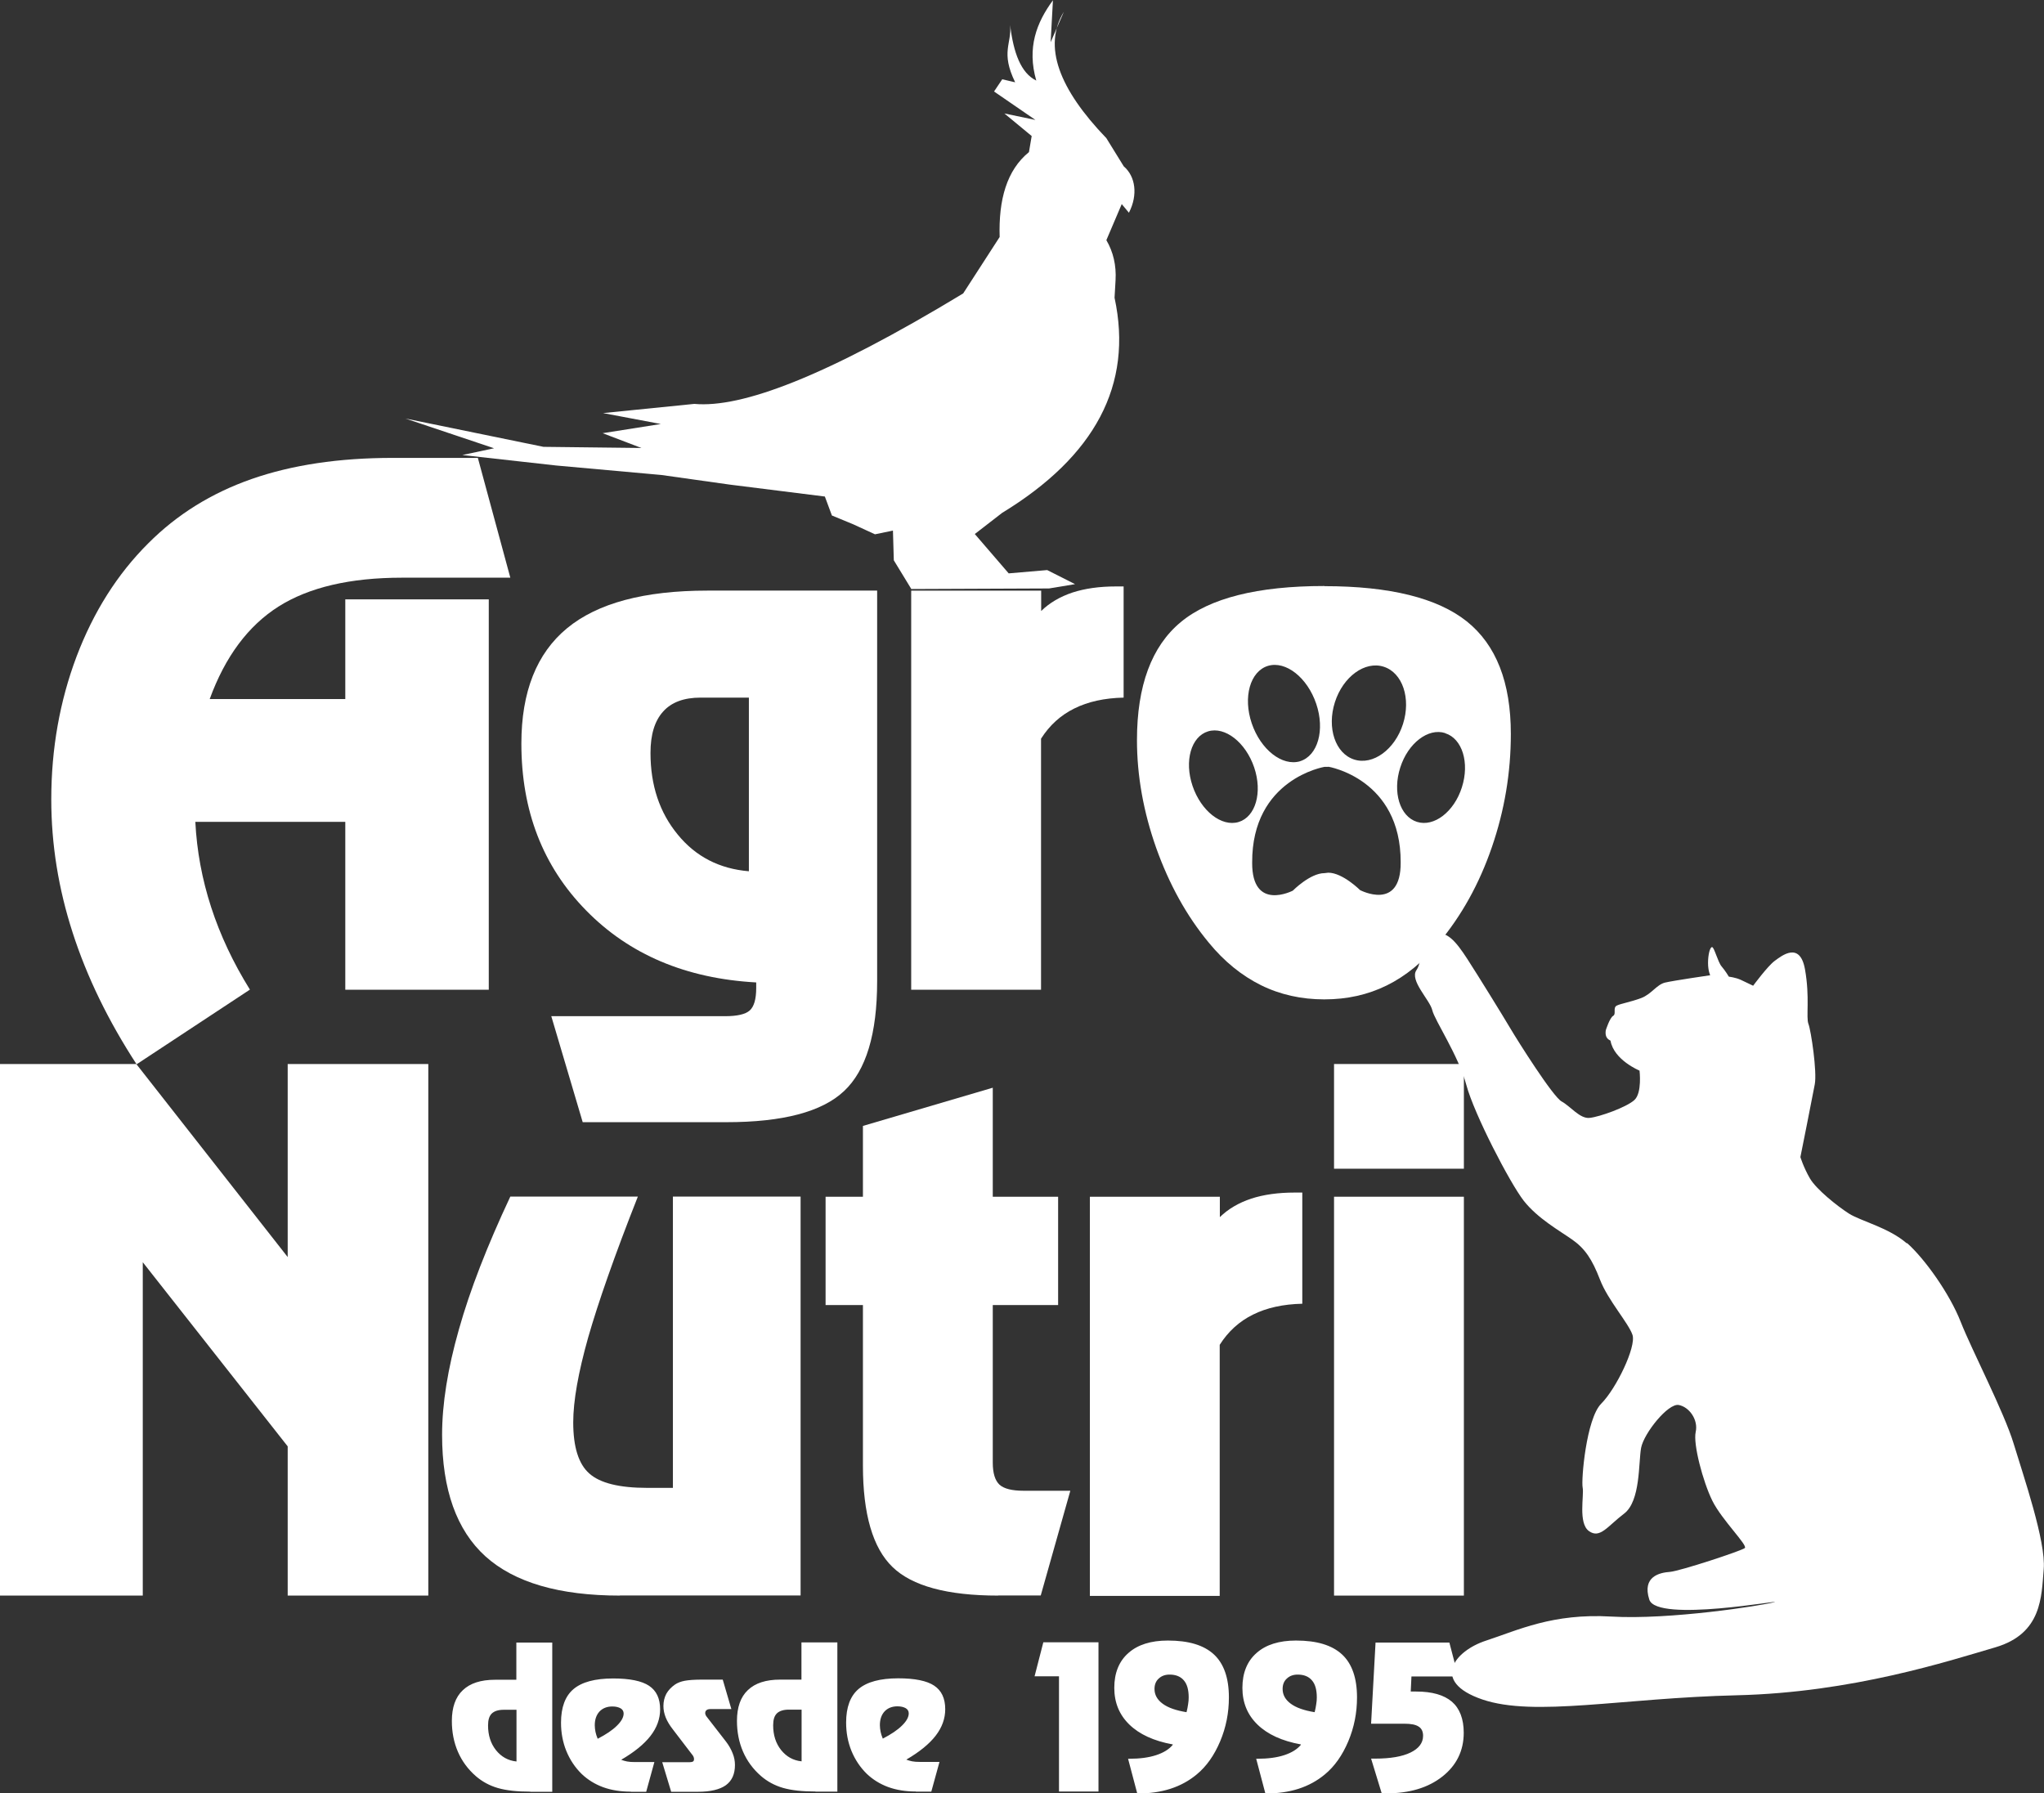
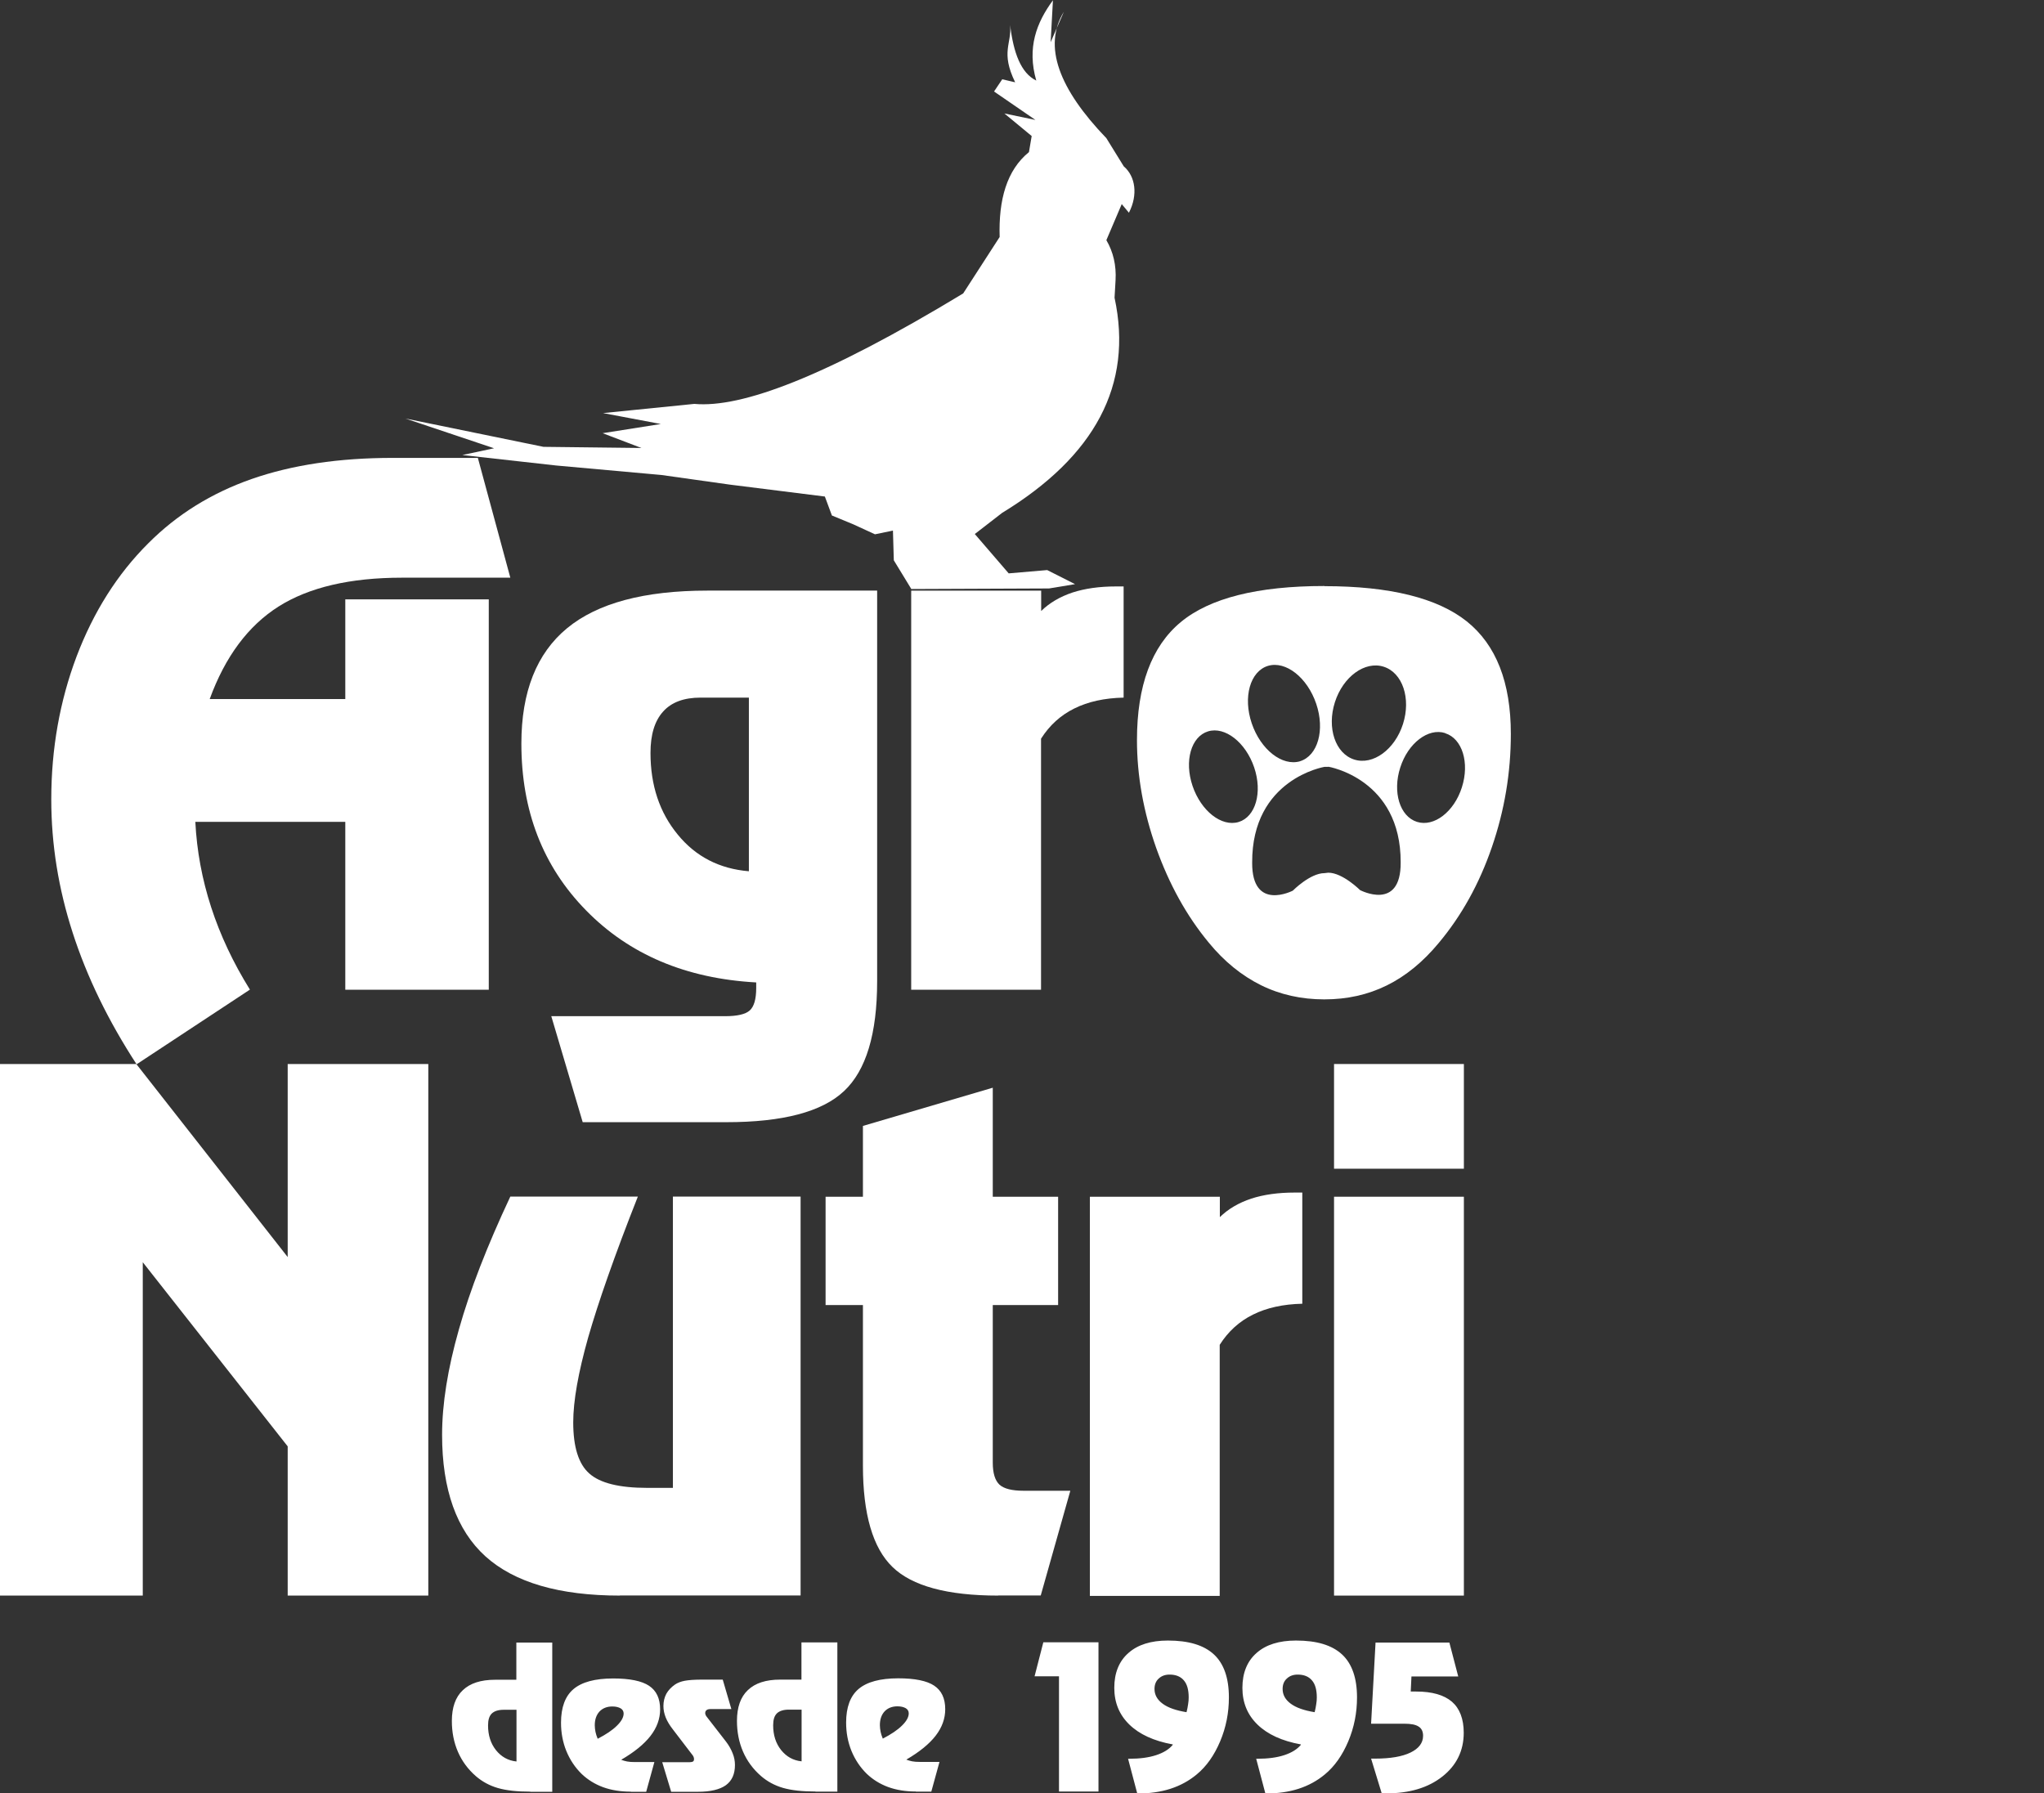
<svg xmlns="http://www.w3.org/2000/svg" id="Layer_1" viewBox="0 0 142.31 124.86">
  <rect x="0" y="0" width="142.31" height="124.86" fill="#333333" stroke="none" />
  <defs>
    <style>.cls-1,.cls-2{fill:#fff;}.cls-2{fill-rule:evenodd;}</style>
  </defs>
  <path class="cls-2" d="M63.45,41.01l-1.22-2-.06-2.07-1.25,.26-1.5-.69-1.5-.62-.49-1.32-6.62-.83-4.76-.67-7.32-.66-6.54-.73,2.21-.47-6.17-2.07,9.61,1.97,6.82,.08-2.7-1.03,4.05-.64-4.02-.76,6.35-.64c3.28,.3,9.11-1.87,18.72-7.69l2.54-3.93c-.08-2.59,.49-4.65,2.04-5.91l.19-1.12-1.34-.18,1.34,.18-1.9-1.57,2.16,.45-2.88-1.98,.57-.85,.9,.21c-1.03-2.12-.23-2.66-.35-3.99,.23,1.93,.75,3.35,1.82,3.87-.66-2.29,.02-4.04,1.16-5.59l-.16,2.92,.92-2.12c-1.47,2.4-.34,5.37,2.96,8.8l1.21,1.96c.82,.7,1,1.99,.36,3.23l-.5-.6-1.07,2.51c.48,.82,.7,1.76,.64,2.79l-.07,1.22c1.31,6.07-1.37,11.04-7.83,14.98l-1.9,1.47,2.36,2.74,2.68-.23,1.94,.98-1.81,.3-9.59,.04Z" />
  <path class="cls-1" d="M27.33,31.88h5.94l2.26,8.34h-7.54c-3.61,0-6.48,.67-8.6,2.01-2.11,1.34-3.71,3.48-4.79,6.44h9.44v-6.94h9.99v27.18h-9.99v-11.69H13.6c.1,2.01,.47,4,1.1,5.94,.63,1.94,1.53,3.86,2.7,5.74l-7.89,5.2c-1.98-3.04-3.46-6.09-4.45-9.16-.99-3.06-1.49-6.15-1.49-9.28,0-3.53,.59-6.84,1.76-9.95,1.18-3.11,2.84-5.74,4.99-7.88,2-2.01,4.4-3.5,7.2-4.48,2.81-.98,6.08-1.47,9.82-1.47" />
  <path class="cls-1" d="M38.39,70.75h12.1c.83,0,1.4-.13,1.7-.39,.3-.26,.46-.78,.46-1.57v-.39c-4.9-.27-8.85-1.95-11.85-5.02-3.01-3.07-4.5-6.94-4.5-11.61,0-3.6,1.06-6.28,3.18-8.03,2.12-1.75,5.38-2.62,9.77-2.62h11.82v27.2c0,3.66-.77,6.21-2.31,7.65-1.53,1.44-4.26,2.16-8.18,2.16h-10.01l-2.19-7.39Zm10.39-22.18c-1.16,0-2.03,.32-2.61,.97-.59,.65-.88,1.61-.88,2.88,0,2.26,.63,4.15,1.9,5.69,1.26,1.54,2.91,2.38,4.95,2.55v-12.09h-3.35Z" />
  <path class="cls-1" d="M63.45,41.12h9.04v1.42c.58-.57,1.32-1,2.19-1.29,.87-.28,1.87-.42,3.01-.42h.54v7.74c-1.33,.03-2.48,.28-3.44,.76-.95,.47-1.72,1.17-2.31,2.1v17.48h-9.04v-27.77Z" />
  <path class="cls-2" d="M92.48,53.39h-.26s-5.07,.83-5.04,6.67c-.02,3.43,2.83,1.95,2.83,1.95,0,0,1.2-1.22,2.21-1.22l.26-.03c1,0,2.21,1.21,2.21,1.21,0,0,2.85,1.51,2.83-1.92,.02-5.84-5.04-6.67-5.04-6.67m8.14-2.34c-1.18-.38-2.59,.7-3.13,2.4-.55,1.71-.03,3.4,1.16,3.78,1.19,.38,2.59-.7,3.13-2.4,.55-1.71,.03-3.4-1.16-3.77Zm-7.68-2.15c.57-1.78,2.09-2.89,3.4-2.47,1.31,.42,1.91,2.2,1.34,3.99-.57,1.78-2.09,2.89-3.4,2.47-1.31-.42-1.91-2.2-1.34-3.99Zm-2.43,4.11c1.24-.38,1.75-2.17,1.13-4-.62-1.83-2.12-3.01-3.36-2.64-1.24,.38-1.75,2.17-1.13,4,.62,1.83,2.12,3.01,3.37,2.64Zm-3.19,.43c-.59-1.74-2.03-2.87-3.21-2.51-1.18,.36-1.67,2.06-1.08,3.8,.59,1.74,2.02,2.87,3.21,2.51,1.18-.36,1.67-2.06,1.08-3.8Zm4.89-12.62c4.55,0,7.86,.82,9.91,2.45,2.05,1.64,3.07,4.25,3.07,7.84,0,2.7-.44,5.32-1.32,7.88-.88,2.56-2.11,4.77-3.69,6.66-1.1,1.33-2.31,2.32-3.63,2.97-1.32,.65-2.76,.97-4.35,.97s-3.08-.33-4.41-.99c-1.33-.66-2.55-1.64-3.63-2.96-1.55-1.87-2.76-4.07-3.66-6.59-.89-2.52-1.34-5.03-1.34-7.51,0-3.79,1.02-6.53,3.04-8.21,2.02-1.68,5.36-2.52,10.01-2.52Z" />
-   <path class="cls-1" d="M132.77,86.54c1.24,1.1,2.97,3.53,3.74,5.49,.77,1.96,3.03,6.3,3.69,8.49,.66,2.19,2.26,6.82,2.09,8.73-.16,1.91-.11,4.48-3.36,5.44-3.25,.95-9.97,3.15-18,3.34-8.04,.19-14.1,1.53-17.73,.29-3.63-1.24-1.93-3.39,.28-4.1,2.2-.72,4.62-1.91,8.7-1.67,4.07,.24,10.46-.76,11.34-1,.88-.24-8.17,1.45-8.69-.18-.52-1.62,.74-1.88,1.43-1.93,.69-.05,5-1.47,5.22-1.66,.22-.19-1.6-1.96-2.26-3.29-.66-1.34-1.35-3.96-1.16-4.79,.19-.84-.44-1.74-1.18-1.88-.74-.14-2.42,1.96-2.62,2.98-.19,1.03-.03,3.7-1.18,4.58-1.16,.88-1.68,1.77-2.45,1.22-.77-.55-.33-2.5-.44-3.03-.11-.53,.25-4.79,1.29-5.84,1.05-1.05,2.45-3.96,2.18-4.79-.28-.83-1.71-2.41-2.26-3.84-.55-1.43-1.05-2.17-1.93-2.79-.88-.62-2.42-1.48-3.39-2.72-.96-1.24-3.44-6.01-3.99-8.06-.55-2.05-2.2-4.48-2.37-5.2-.17-.72-1.6-2.07-1.1-2.79,.5-.72,.14-2.27,1.13-2.53,.99-.26,1.62,.55,2.4,1.74,.77,1.19,2.48,3.96,3,4.84,.52,.88,2.97,4.77,3.58,5.1,.61,.33,1.27,1.22,1.95,1.14,.69-.07,2.56-.74,3.11-1.24,.55-.5,.36-2.05,.36-2.05,0,0-1.78-.73-2.02-2.08-.02-.05-.42-.11-.33-.73,0,0,.27-.86,.51-1,.24-.14-.04-.57,.26-.72,.29-.14,.97-.25,1.69-.52,.72-.27,1.08-.94,1.67-1.08,.59-.14,3.14-.51,3.14-.51,0,0-.15-.3-.15-.86s.13-1.1,.28-1.1,.4,1.03,.66,1.34c.26,.3,.51,.72,.51,.72,0,0,.46,.05,.83,.22,.37,.17,.86,.41,.86,.41,0,0,1.01-1.37,1.5-1.73,.5-.37,1.76-1.37,2.11,.59,.35,1.96,.06,3.34,.24,3.8,.18,.46,.61,3.34,.44,4.21-.16,.87-1,5.06-1,5.06,0,0,.22,.72,.66,1.48,.44,.76,1.9,1.93,2.73,2.46,.83,.52,2.78,.98,4.02,2.07" />
  <rect class="cls-1" x="92.88" y="83.32" width="9.04" height="27.77" />
  <rect class="cls-1" x="92.88" y="74.08" width="9.04" height="7.29" />
  <path class="cls-1" d="M75.89,83.32h9.04v1.42c.58-.57,1.32-1,2.19-1.29,.87-.28,1.87-.42,3.01-.42h.54v7.74c-1.33,.03-2.48,.28-3.44,.76-.95,.47-1.72,1.17-2.31,2.1v17.48h-9.04v-27.77Z" />
  <path class="cls-1" d="M69.49,111.09c-3.54,0-5.99-.67-7.35-1.99-1.37-1.32-2.06-3.68-2.06-7.06v-11.18h-2.6v-7.54h2.6v-4.93l9.04-2.66v7.59h4.55v7.54h-4.55v10.98c0,.73,.16,1.24,.47,1.53,.31,.28,.87,.42,1.67,.42h3.26l-2.06,7.29h-2.96Z" />
  <path class="cls-1" d="M43.17,111.09c-4.23,0-7.35-.91-9.37-2.73-2.01-1.82-3.02-4.65-3.02-8.46,0-2.15,.39-4.6,1.17-7.34,.77-2.74,1.97-5.82,3.58-9.25h8.88c-1.62,4.1-2.76,7.37-3.46,9.81-.69,2.45-1.04,4.42-1.04,5.91,0,1.71,.37,2.9,1.12,3.56,.75,.67,2.09,1,4.03,1h1.79v-20.28h8.89v27.77h-12.59Z" />
  <polygon class="cls-1" points="9.94 87.88 9.94 111.09 0 111.09 0 74.08 9.49 74.08 20.03 87.52 20.03 74.08 29.82 74.08 29.82 111.09 20.03 111.09 20.03 100.7 9.94 87.88" />
  <path class="cls-1" d="M101.52,116.72h-3.25l-.05,1.05h.38c1.11,0,1.94,.24,2.49,.71,.54,.47,.82,1.2,.82,2.16,0,1.25-.5,2.27-1.49,3.05-.99,.78-2.29,1.17-3.91,1.17h-.31l-.74-2.42h.28c1.06,0,1.88-.14,2.46-.42,.58-.28,.88-.67,.88-1.17,0-.29-.1-.51-.31-.64-.21-.14-.54-.2-.99-.2h-2.32l.31-5.65h5.14l.62,2.37Zm-9.99,2.49c.05-.21,.09-.39,.11-.56,.03-.17,.04-.32,.04-.47,0-.53-.11-.93-.34-1.19-.22-.26-.55-.4-.99-.4-.31,0-.56,.09-.76,.28-.2,.18-.29,.43-.29,.72,0,.41,.19,.75,.57,1.03,.38,.28,.93,.47,1.67,.59Zm-.97,2.24c-1.31-.24-2.31-.7-3.01-1.38-.7-.68-1.05-1.53-1.05-2.56s.33-1.85,.98-2.42c.65-.58,1.57-.87,2.75-.87,1.45,0,2.51,.32,3.21,.97,.69,.64,1.04,1.64,1.04,2.99,0,1.07-.2,2.09-.61,3.06-.41,.97-.95,1.74-1.63,2.3-.54,.45-1.15,.78-1.83,1-.68,.22-1.46,.33-2.31,.33l-.64-2.42h.08c.73,0,1.35-.08,1.87-.25,.52-.17,.91-.41,1.17-.73Zm-7.95-2.24c.05-.21,.09-.39,.11-.56,.03-.17,.04-.32,.04-.47,0-.53-.11-.93-.34-1.19-.22-.26-.55-.4-.99-.4-.31,0-.56,.09-.76,.28-.2,.18-.29,.43-.29,.72,0,.41,.19,.75,.57,1.03,.38,.28,.93,.47,1.67,.59Zm-.97,2.24c-1.31-.24-2.31-.7-3.01-1.38-.7-.68-1.05-1.53-1.05-2.56s.33-1.85,.98-2.42c.65-.58,1.57-.87,2.75-.87,1.45,0,2.51,.32,3.21,.97,.69,.64,1.04,1.64,1.04,2.99,0,1.07-.2,2.09-.61,3.06-.41,.97-.95,1.74-1.63,2.3-.54,.45-1.15,.78-1.83,1-.68,.22-1.46,.33-2.31,.33l-.64-2.42h.08c.73,0,1.35-.08,1.87-.25,.52-.17,.91-.41,1.17-.73Zm-5.15,3.28h-2.76v-8.02h-1.7l.61-2.37h3.84v10.39Zm-12.73,0c-.7,0-1.34-.1-1.92-.31-.57-.21-1.07-.52-1.49-.92-.46-.45-.82-.99-1.07-1.6-.25-.62-.37-1.27-.37-1.97,0-1.07,.29-1.85,.87-2.34,.58-.49,1.5-.74,2.76-.74,1.15,0,1.99,.17,2.5,.51,.51,.34,.77,.88,.77,1.64,0,.65-.22,1.27-.67,1.85-.45,.58-1.13,1.13-2.04,1.66,.12,.05,.26,.09,.41,.12,.15,.03,.33,.04,.54,.04h1.36l-.57,2.07h-1.06Zm-2.3-3.68c.58-.3,1.03-.6,1.34-.91,.31-.3,.47-.59,.47-.85,0-.15-.07-.28-.21-.36-.14-.08-.33-.13-.58-.13-.37,0-.67,.12-.89,.35-.22,.24-.33,.56-.33,.96,0,.15,.02,.31,.05,.46,.03,.15,.08,.3,.15,.47Zm-4.69,3.68c-.91,0-1.66-.08-2.25-.25-.59-.17-1.1-.45-1.54-.83-.55-.48-.97-1.05-1.25-1.7-.28-.65-.42-1.36-.42-2.14,0-.94,.25-1.66,.76-2.14,.51-.49,1.26-.73,2.25-.73h1.48v-2.59h2.5v10.39h-1.52Zm-1.84-5.7c-.39,0-.66,.09-.84,.26-.18,.18-.26,.45-.26,.83,0,.68,.18,1.25,.55,1.72,.37,.46,.84,.73,1.43,.79v-3.6h-.87Zm-8.83,3.66h1.91c.11,0,.19-.02,.24-.05,.05-.03,.07-.09,.07-.17,0-.05-.01-.11-.04-.17-.03-.06-.07-.13-.13-.19l-1.3-1.7c-.22-.28-.39-.56-.5-.83-.11-.28-.16-.54-.16-.8,0-.32,.07-.6,.2-.85,.14-.25,.34-.46,.61-.65,.18-.12,.41-.21,.68-.26,.27-.05,.68-.08,1.22-.08h1.42l.6,2.05h-1.43c-.13,0-.23,.02-.29,.07-.06,.04-.1,.11-.1,.2,0,.05,0,.09,.03,.14,.02,.05,.04,.09,.07,.12l1.35,1.74c.2,.26,.35,.53,.46,.81,.11,.27,.16,.54,.16,.81,0,.64-.21,1.1-.63,1.41-.42,.3-1.07,.46-1.96,.46h-1.85l-.62-2.05Zm-2.19,2.05c-.7,0-1.34-.1-1.92-.31-.57-.21-1.07-.52-1.49-.92-.46-.45-.82-.99-1.07-1.6-.25-.62-.37-1.27-.37-1.97,0-1.07,.29-1.85,.87-2.34,.58-.49,1.5-.74,2.76-.74,1.15,0,1.99,.17,2.5,.51,.51,.34,.77,.88,.77,1.64,0,.65-.22,1.27-.67,1.85-.45,.58-1.13,1.13-2.04,1.66,.12,.05,.26,.09,.41,.12,.15,.03,.33,.04,.54,.04h1.36l-.57,2.07h-1.06Zm-2.3-3.68c.58-.3,1.03-.6,1.34-.91,.31-.3,.47-.59,.47-.85,0-.15-.07-.28-.21-.36-.14-.08-.33-.13-.58-.13-.37,0-.67,.12-.89,.35-.22,.24-.33,.56-.33,.96,0,.15,.02,.31,.05,.46,.03,.15,.08,.3,.15,.47Zm-4.69,3.68c-.91,0-1.66-.08-2.25-.25-.59-.17-1.1-.45-1.54-.83-.55-.48-.97-1.05-1.25-1.7-.28-.65-.42-1.36-.42-2.14,0-.94,.25-1.66,.76-2.14,.51-.49,1.26-.73,2.25-.73h1.48v-2.59h2.5v10.39h-1.52Zm-1.84-5.7c-.39,0-.66,.09-.84,.26-.18,.18-.26,.45-.26,.83,0,.68,.18,1.25,.55,1.72,.37,.46,.84,.73,1.43,.79v-3.6h-.87Z" />
</svg>